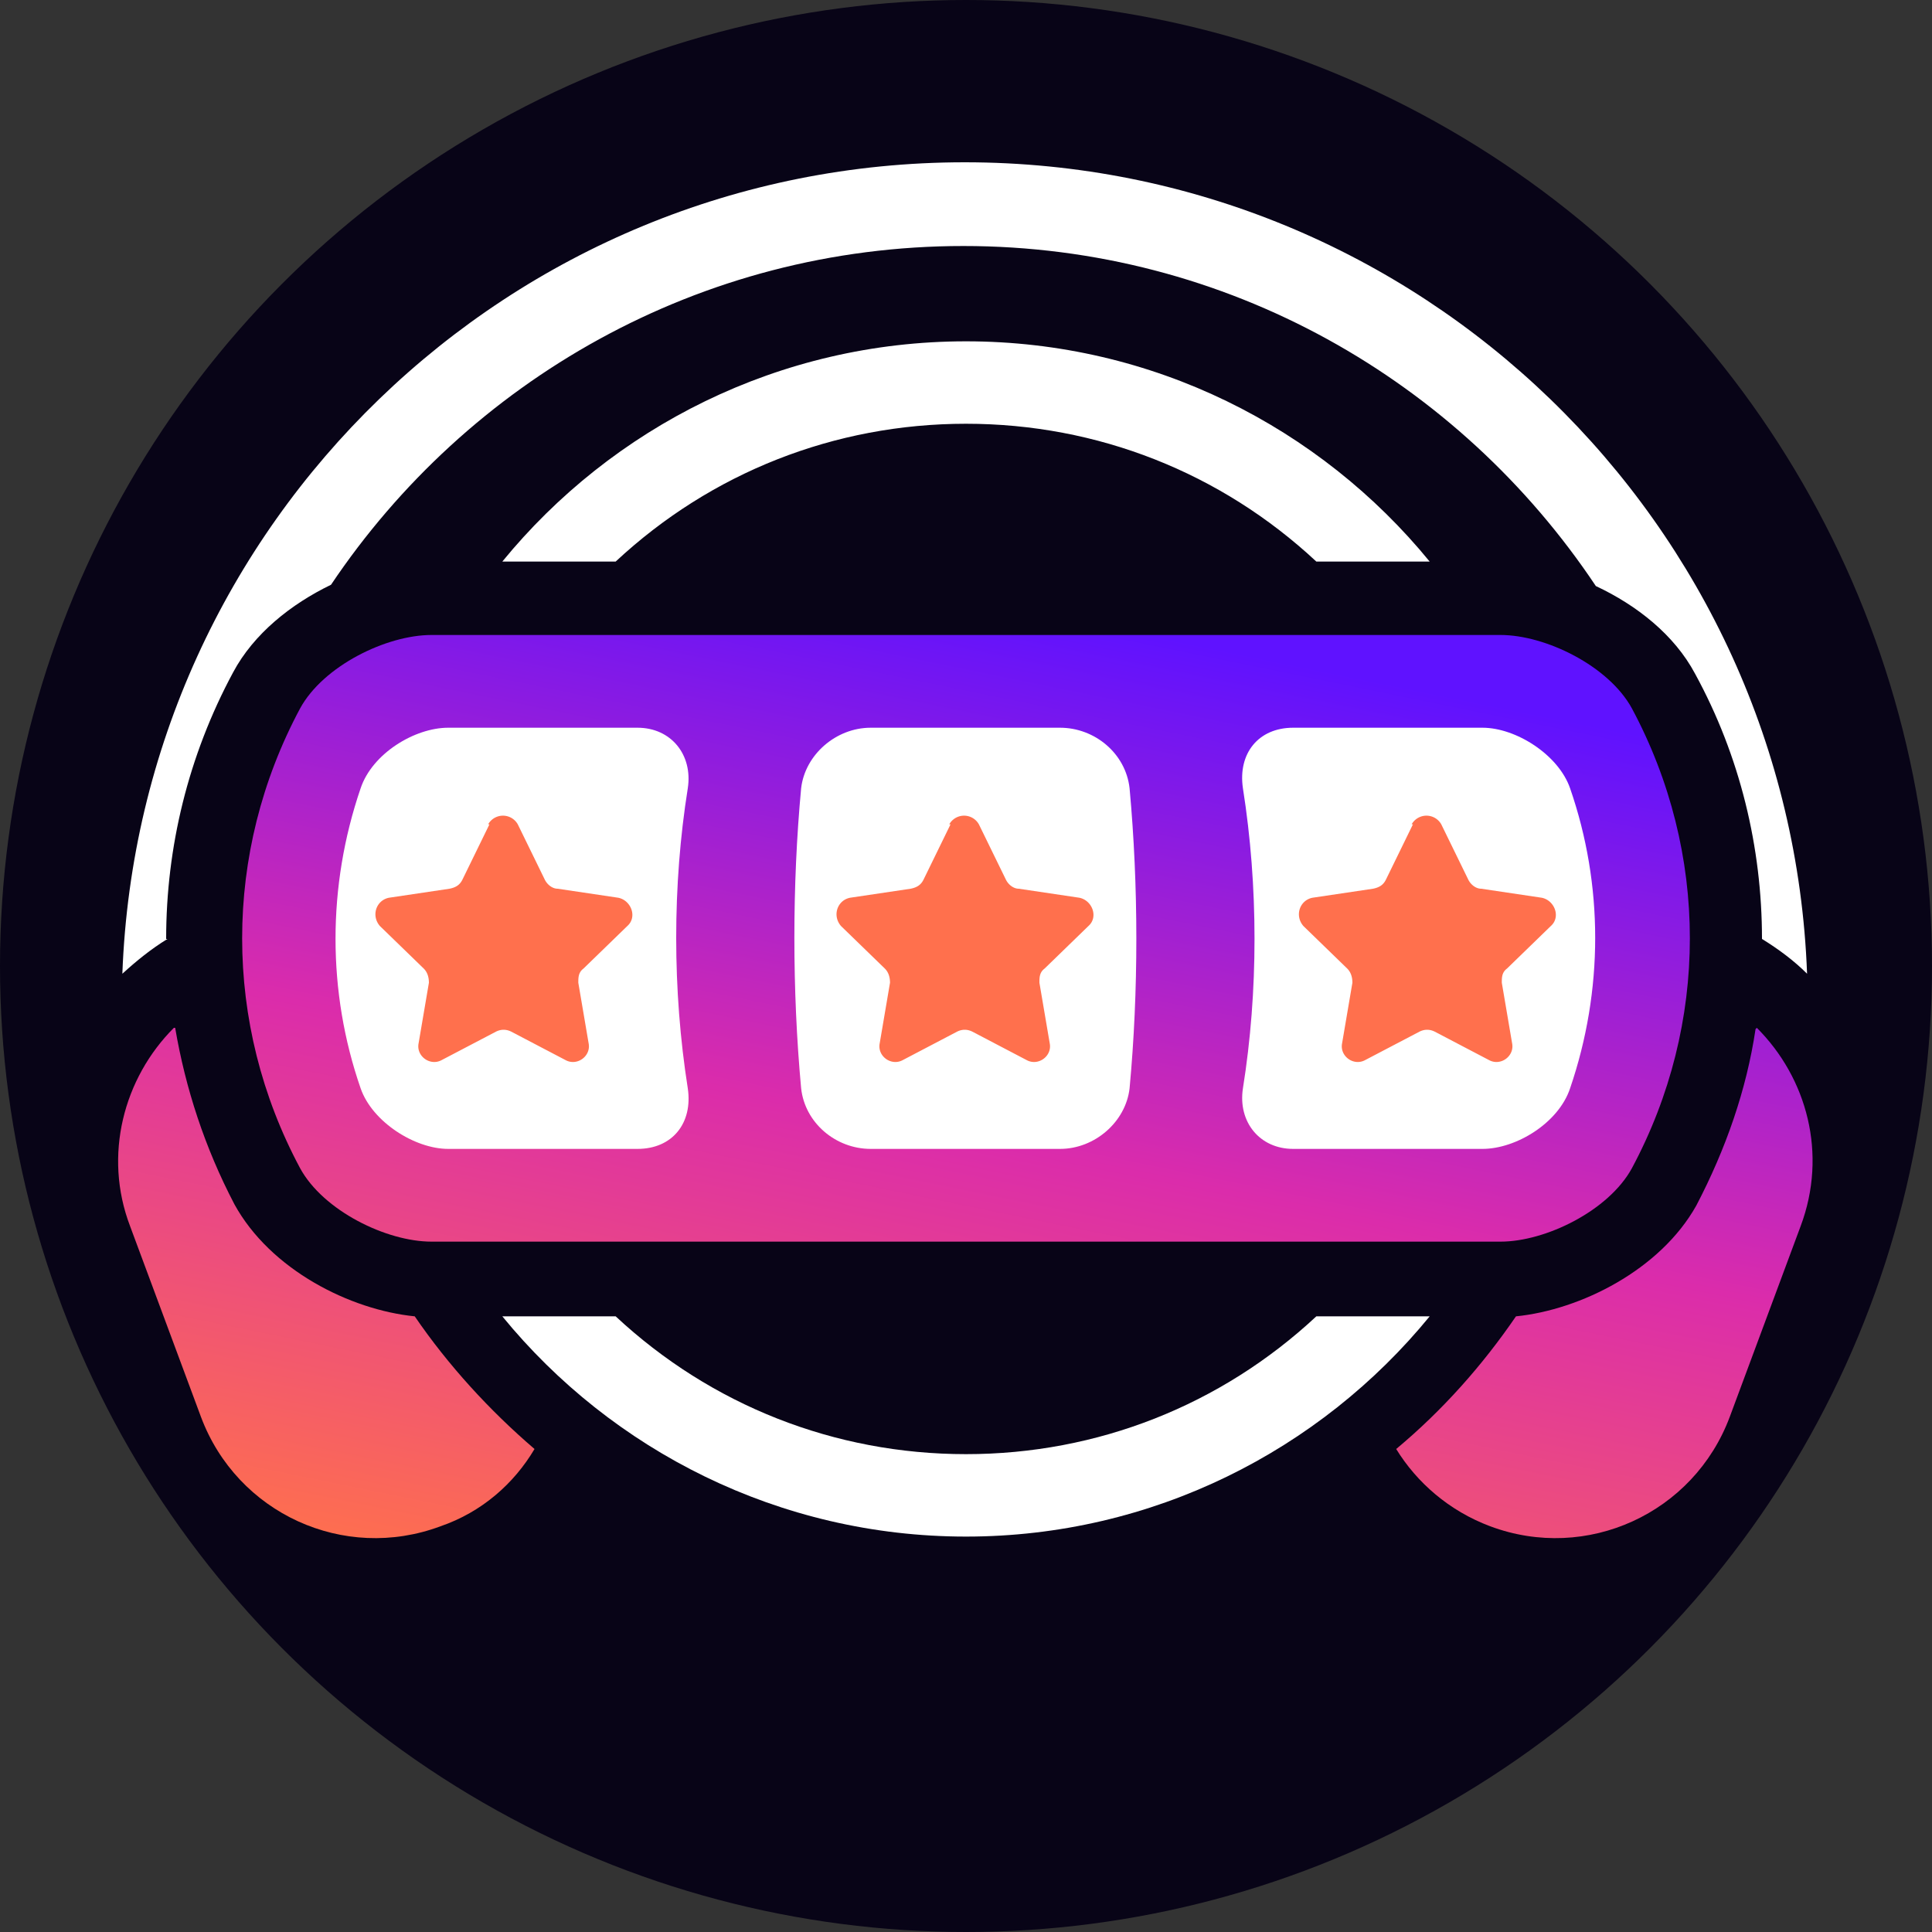
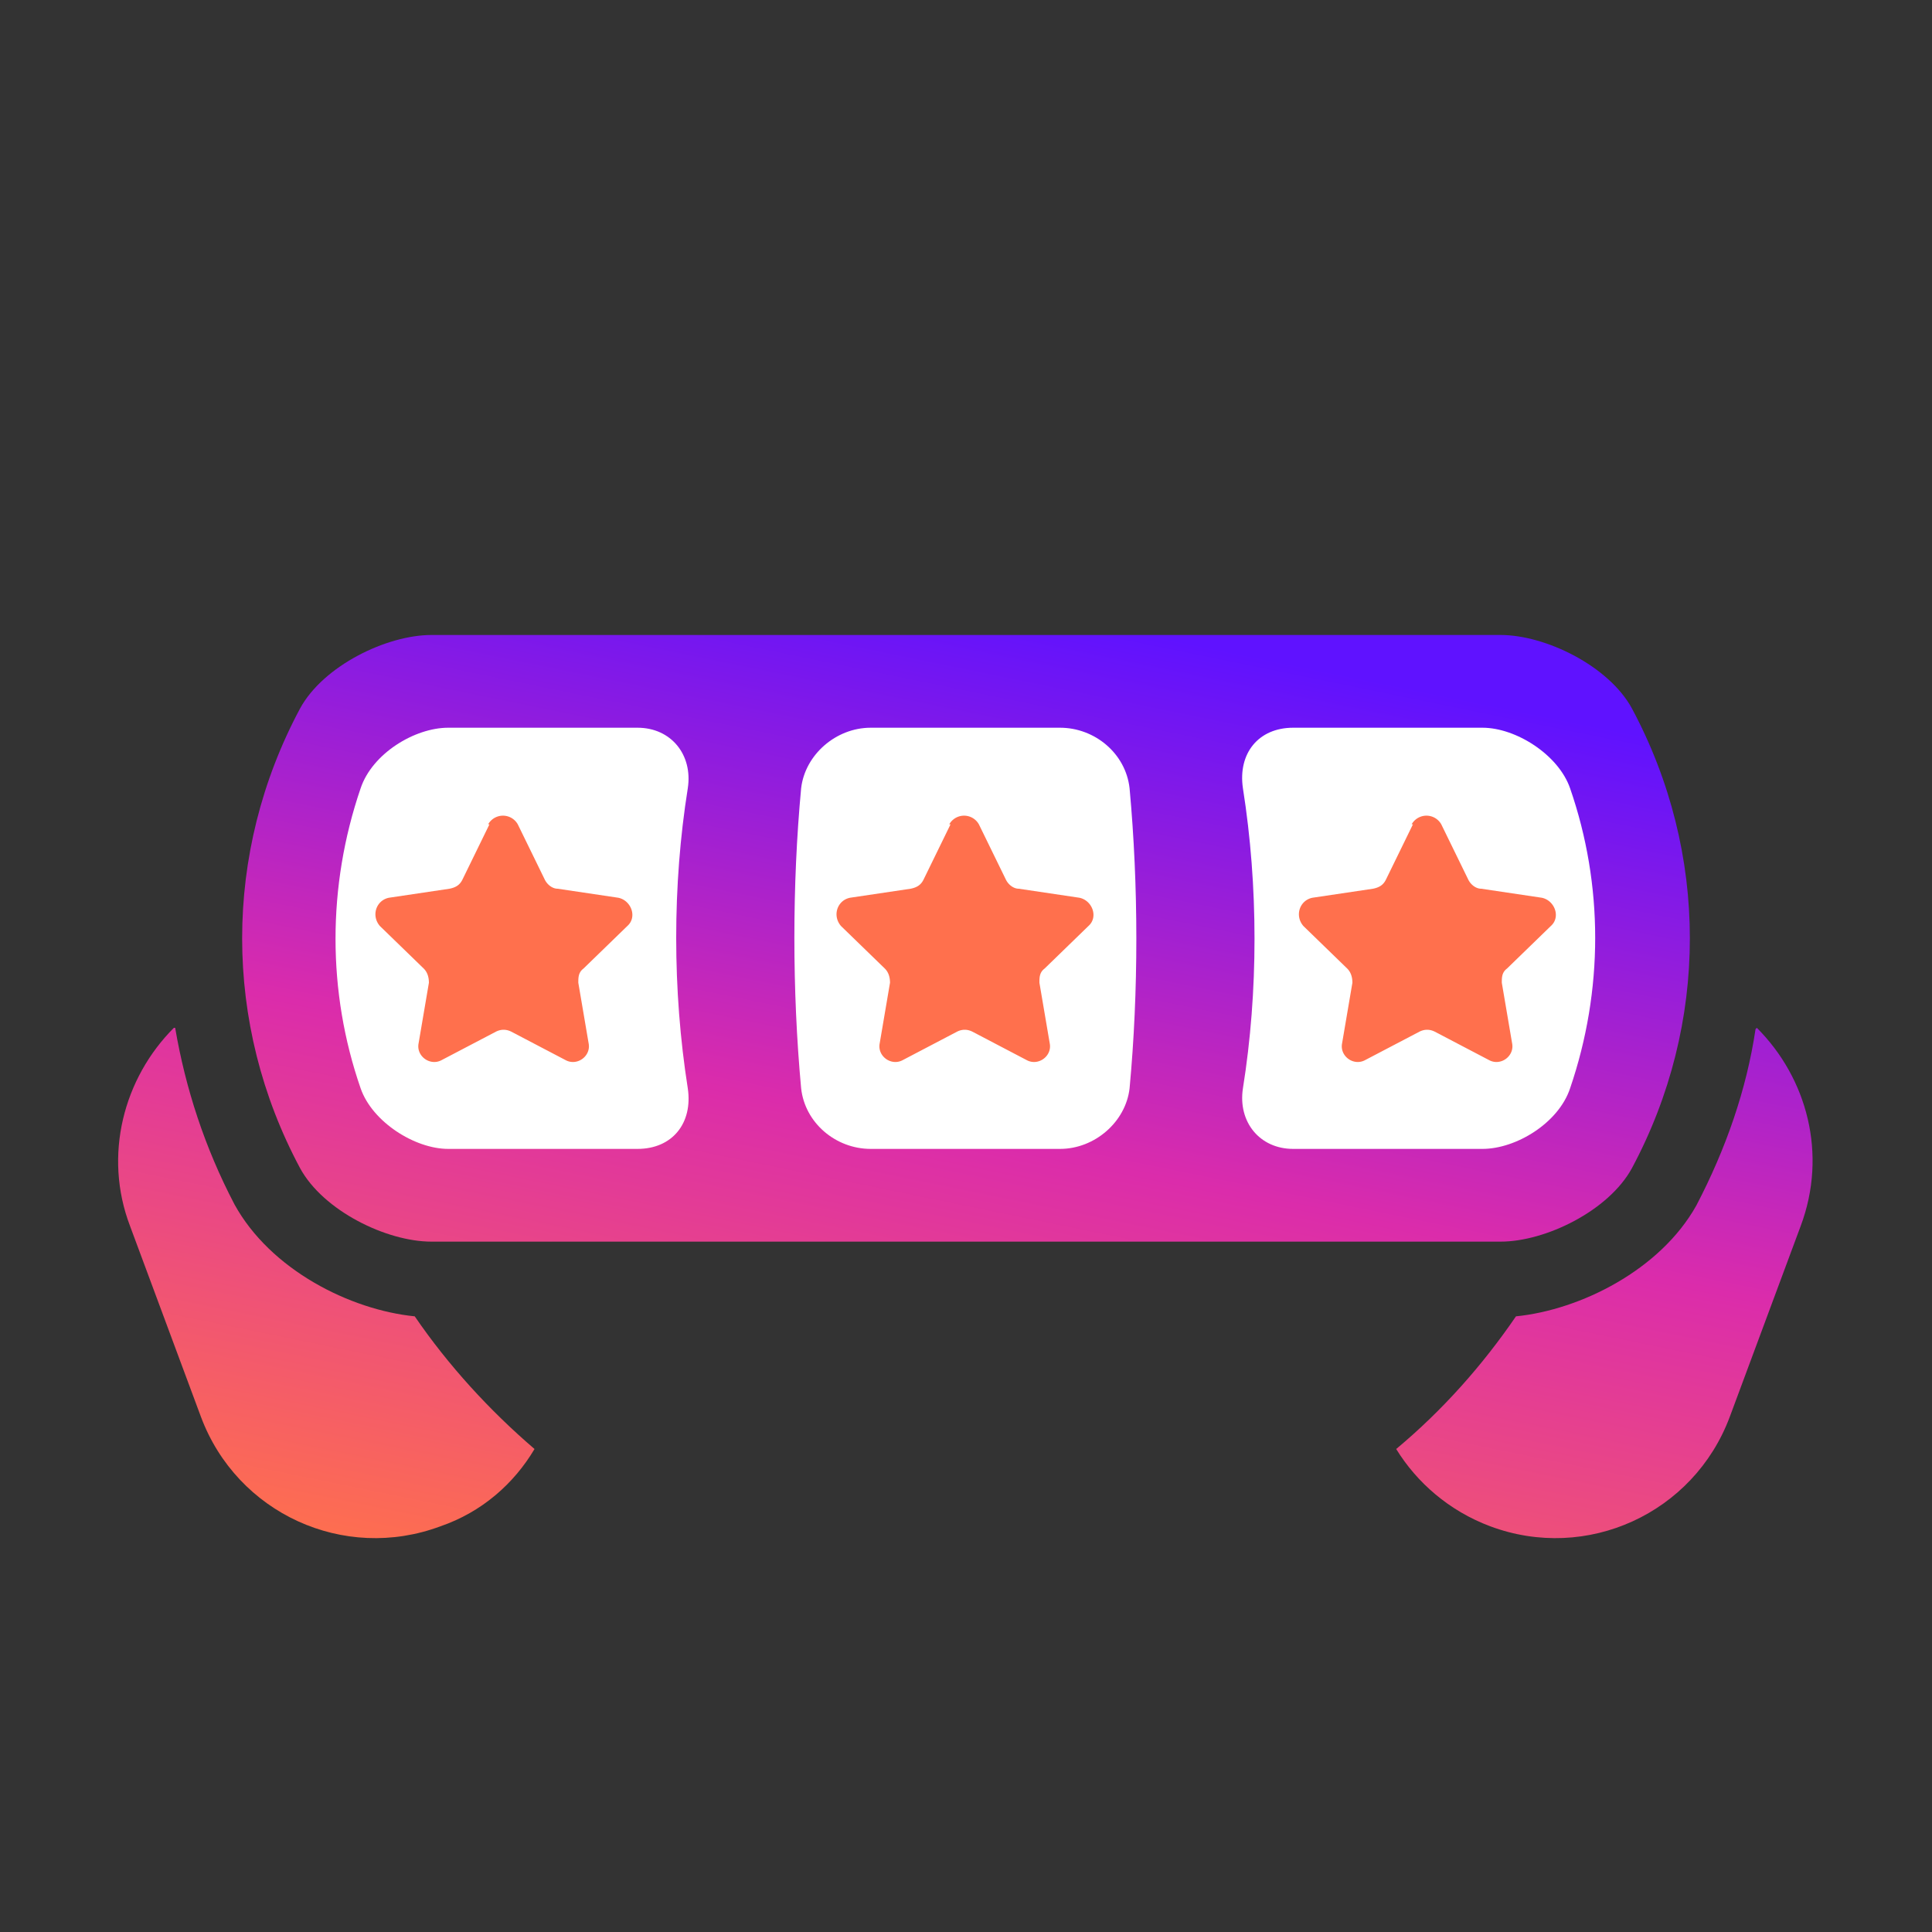
<svg xmlns="http://www.w3.org/2000/svg" viewBox="0 0 150 150">
  <rect x="0" y="0" width="150" height="150" fill="#333333" stroke="none" />
  <defs>
    <linearGradient id="A" x1="38.1" y1="38.8" x2="21.6" y2="119.5" gradientUnits="userSpaceOnUse">
      <stop offset="0" stop-color="#5f12ff" />
      <stop offset=".5" stop-color="#db2cab" />
      <stop offset="1" stop-color="#ff704d" />
    </linearGradient>
    <linearGradient id="B" x1="133.5" y1="58.2" x2="117" y2="139" gradientUnits="userSpaceOnUse">
      <stop offset="0" stop-color="#5f12ff" />
      <stop offset=".5" stop-color="#db2cab" />
      <stop offset="1" stop-color="#ff704d" />
    </linearGradient>
    <linearGradient id="C" x1="80.2" y1="47.4" x2="63.7" y2="128.1" gradientUnits="userSpaceOnUse">
      <stop offset="0" stop-color="#5f12ff" />
      <stop offset=".5" stop-color="#db2cab" />
      <stop offset="1" stop-color="#ff704d" />
    </linearGradient>
  </defs>
-   <circle cx="75" cy="75" r="75" fill="#080417" />
-   <path d="M13 72.9c-1.3.8-2.4 1.7-3.5 2.7 1.3-35 30.1-63 65.4-63s64.1 28 65.4 63c-1-1-2.2-1.9-3.5-2.7 0-7.1-1.7-14.2-5.2-20.6-1.6-3-4.5-5.3-7.7-6.8-10.6-15.9-28.6-26.4-49.1-26.4S36.3 29.6 25.7 45.4c-3.1 1.5-6 3.8-7.6 6.8-3.5 6.5-5.2 13.6-5.2 20.7h0zm89.2 29.3c-7.4 6.9-17 10.7-27.2 10.7s-19.8-3.8-27.2-10.7H39c8.5 10.4 21.5 17.1 36 17.1s27.5-6.7 36-17.1h-8.8zM47.8 43.6c7.4-6.9 17-10.7 27.2-10.7s19.8 3.8 27.2 10.7h8.8c-8.5-10.4-21.5-17.1-36-17.1s-27.5 6.7-36 17.1h8.8z" fill="#fff" />
  <path d="M13.6,79.8c.8,4.7,2.3,9.3,4.6,13.7,2.8,5.1,9,8.2,14,8.7h0c2.6,3.8,5.8,7.3,9.3,10.3-1.6,2.7-4.1,4.9-7.3,6-7.5,2.8-15.8-1-18.6-8.5l-5.5-14.8c-2.1-5.5-.5-11.5,3.4-15.4Z" fill="url(#A)" />
  <path d="M136.4,79.8c3.9,3.9,5.5,9.8,3.4,15.4l-5.5,14.8c-2.8,7.5-11.1,11.3-18.6,8.5-3.2-1.2-5.7-3.4-7.3-6,3.6-3,6.7-6.5,9.3-10.3,5-.5,11.2-3.6,14-8.6,2.3-4.4,3.9-9,4.6-13.7Z" fill="url(#B)" />
  <path d="M116.5,49.3c3.5,0,8.4,2.4,10.2,5.7,6,11.2,6,24.5,0,35.7-1.8,3.3-6.7,5.7-10.2,5.7H33.5c-3.5,0-8.4-2.4-10.2-5.7-6-11.2-6-24.5,0-35.7,1.8-3.3,6.7-5.7,10.2-5.7h83Z" fill="url(#C)" />
-   <path d="M82.3 89.2H67.6c-2.7 0-5.1-2-5.4-4.7-.7-7.6-.7-15.8 0-23.3.3-2.6 2.7-4.7 5.4-4.7h14.7c2.7 0 5.1 2 5.4 4.7.7 7.6.7 15.8 0 23.3-.3 2.6-2.7 4.7-5.4 4.7zm-28.9-4.7c-1.2-7.6-1.2-15.8 0-23.3.4-2.6-1.3-4.7-3.9-4.7H34.8c-2.6 0-5.9 2-6.8 4.7-2.6 7.6-2.6 15.8 0 23.3.9 2.6 4.2 4.7 6.8 4.7h14.7c2.7 0 4.3-2 3.9-4.7zm68.5 0c2.6-7.6 2.6-15.8 0-23.3-.9-2.6-4.2-4.7-6.8-4.7h-14.7c-2.7 0-4.3 2-3.9 4.7 1.2 7.6 1.2 15.8 0 23.3-.4 2.6 1.3 4.7 3.9 4.7h14.7c2.6 0 5.9-2 6.8-4.7z" fill="#fff" />
+   <path d="M82.3 89.2H67.6c-2.7 0-5.1-2-5.4-4.7-.7-7.6-.7-15.8 0-23.3.3-2.6 2.7-4.7 5.4-4.7h14.7c2.7 0 5.1 2 5.4 4.7.7 7.6.7 15.8 0 23.3-.3 2.6-2.7 4.7-5.4 4.7m-28.9-4.7c-1.2-7.6-1.2-15.8 0-23.3.4-2.6-1.3-4.7-3.9-4.7H34.8c-2.6 0-5.9 2-6.8 4.7-2.6 7.6-2.6 15.8 0 23.3.9 2.6 4.2 4.7 6.8 4.7h14.7c2.7 0 4.3-2 3.9-4.7zm68.5 0c2.6-7.6 2.6-15.8 0-23.3-.9-2.6-4.2-4.7-6.8-4.7h-14.7c-2.7 0-4.3 2-3.9 4.7 1.2 7.6 1.2 15.8 0 23.3-.4 2.6 1.3 4.7 3.9 4.7h14.7c2.6 0 5.9-2 6.8-4.7z" fill="#fff" />
  <path d="M73.8 64l-2.1 4.3c-.2.4-.5.6-1 .7l-4.7.7c-1 .2-1.4 1.4-.7 2.2l3.4 3.3c.3.3.4.7.4 1.1l-.8 4.7c-.2 1 .9 1.8 1.8 1.3l4.2-2.2c.4-.2.8-.2 1.2 0l4.2 2.2c.9.5 2-.3 1.8-1.3l-.8-4.7c0-.4 0-.8.4-1.1l3.4-3.3c.8-.7.3-2-.7-2.2l-4.7-.7c-.4 0-.8-.3-1-.7L76 64a1.32 1.32 0 0 0-2.3 0h0zm35.9 0l-2.1 4.3c-.2.4-.5.6-1 .7l-4.7.7c-1 .2-1.4 1.4-.7 2.2l3.4 3.3c.3.3.4.7.4 1.1l-.8 4.7c-.2 1 .9 1.8 1.8 1.3l4.2-2.2c.4-.2.8-.2 1.2 0l4.2 2.2c.9.5 2-.3 1.8-1.3l-.8-4.7c0-.4 0-.8.4-1.1l3.4-3.3c.8-.7.3-2-.7-2.2L115 69c-.4 0-.8-.3-1-.7l-2.1-4.3a1.32 1.32 0 0 0-2.3 0h0zM38 64l-2.1 4.3c-.2.4-.5.6-1 .7l-4.7.7c-1 .2-1.4 1.4-.7 2.2l3.4 3.3c.3.3.4.7.4 1.1l-.8 4.7c-.2 1 .9 1.8 1.8 1.3l4.2-2.2c.4-.2.8-.2 1.2 0l4.2 2.2c.9.5 2-.3 1.8-1.3l-.8-4.7c0-.4 0-.8.4-1.1l3.4-3.3c.8-.7.3-2-.7-2.2l-4.7-.7c-.4 0-.8-.3-1-.7L40.2 64a1.32 1.32 0 0 0-2.3 0h0z" fill="#ff704d" />
</svg>